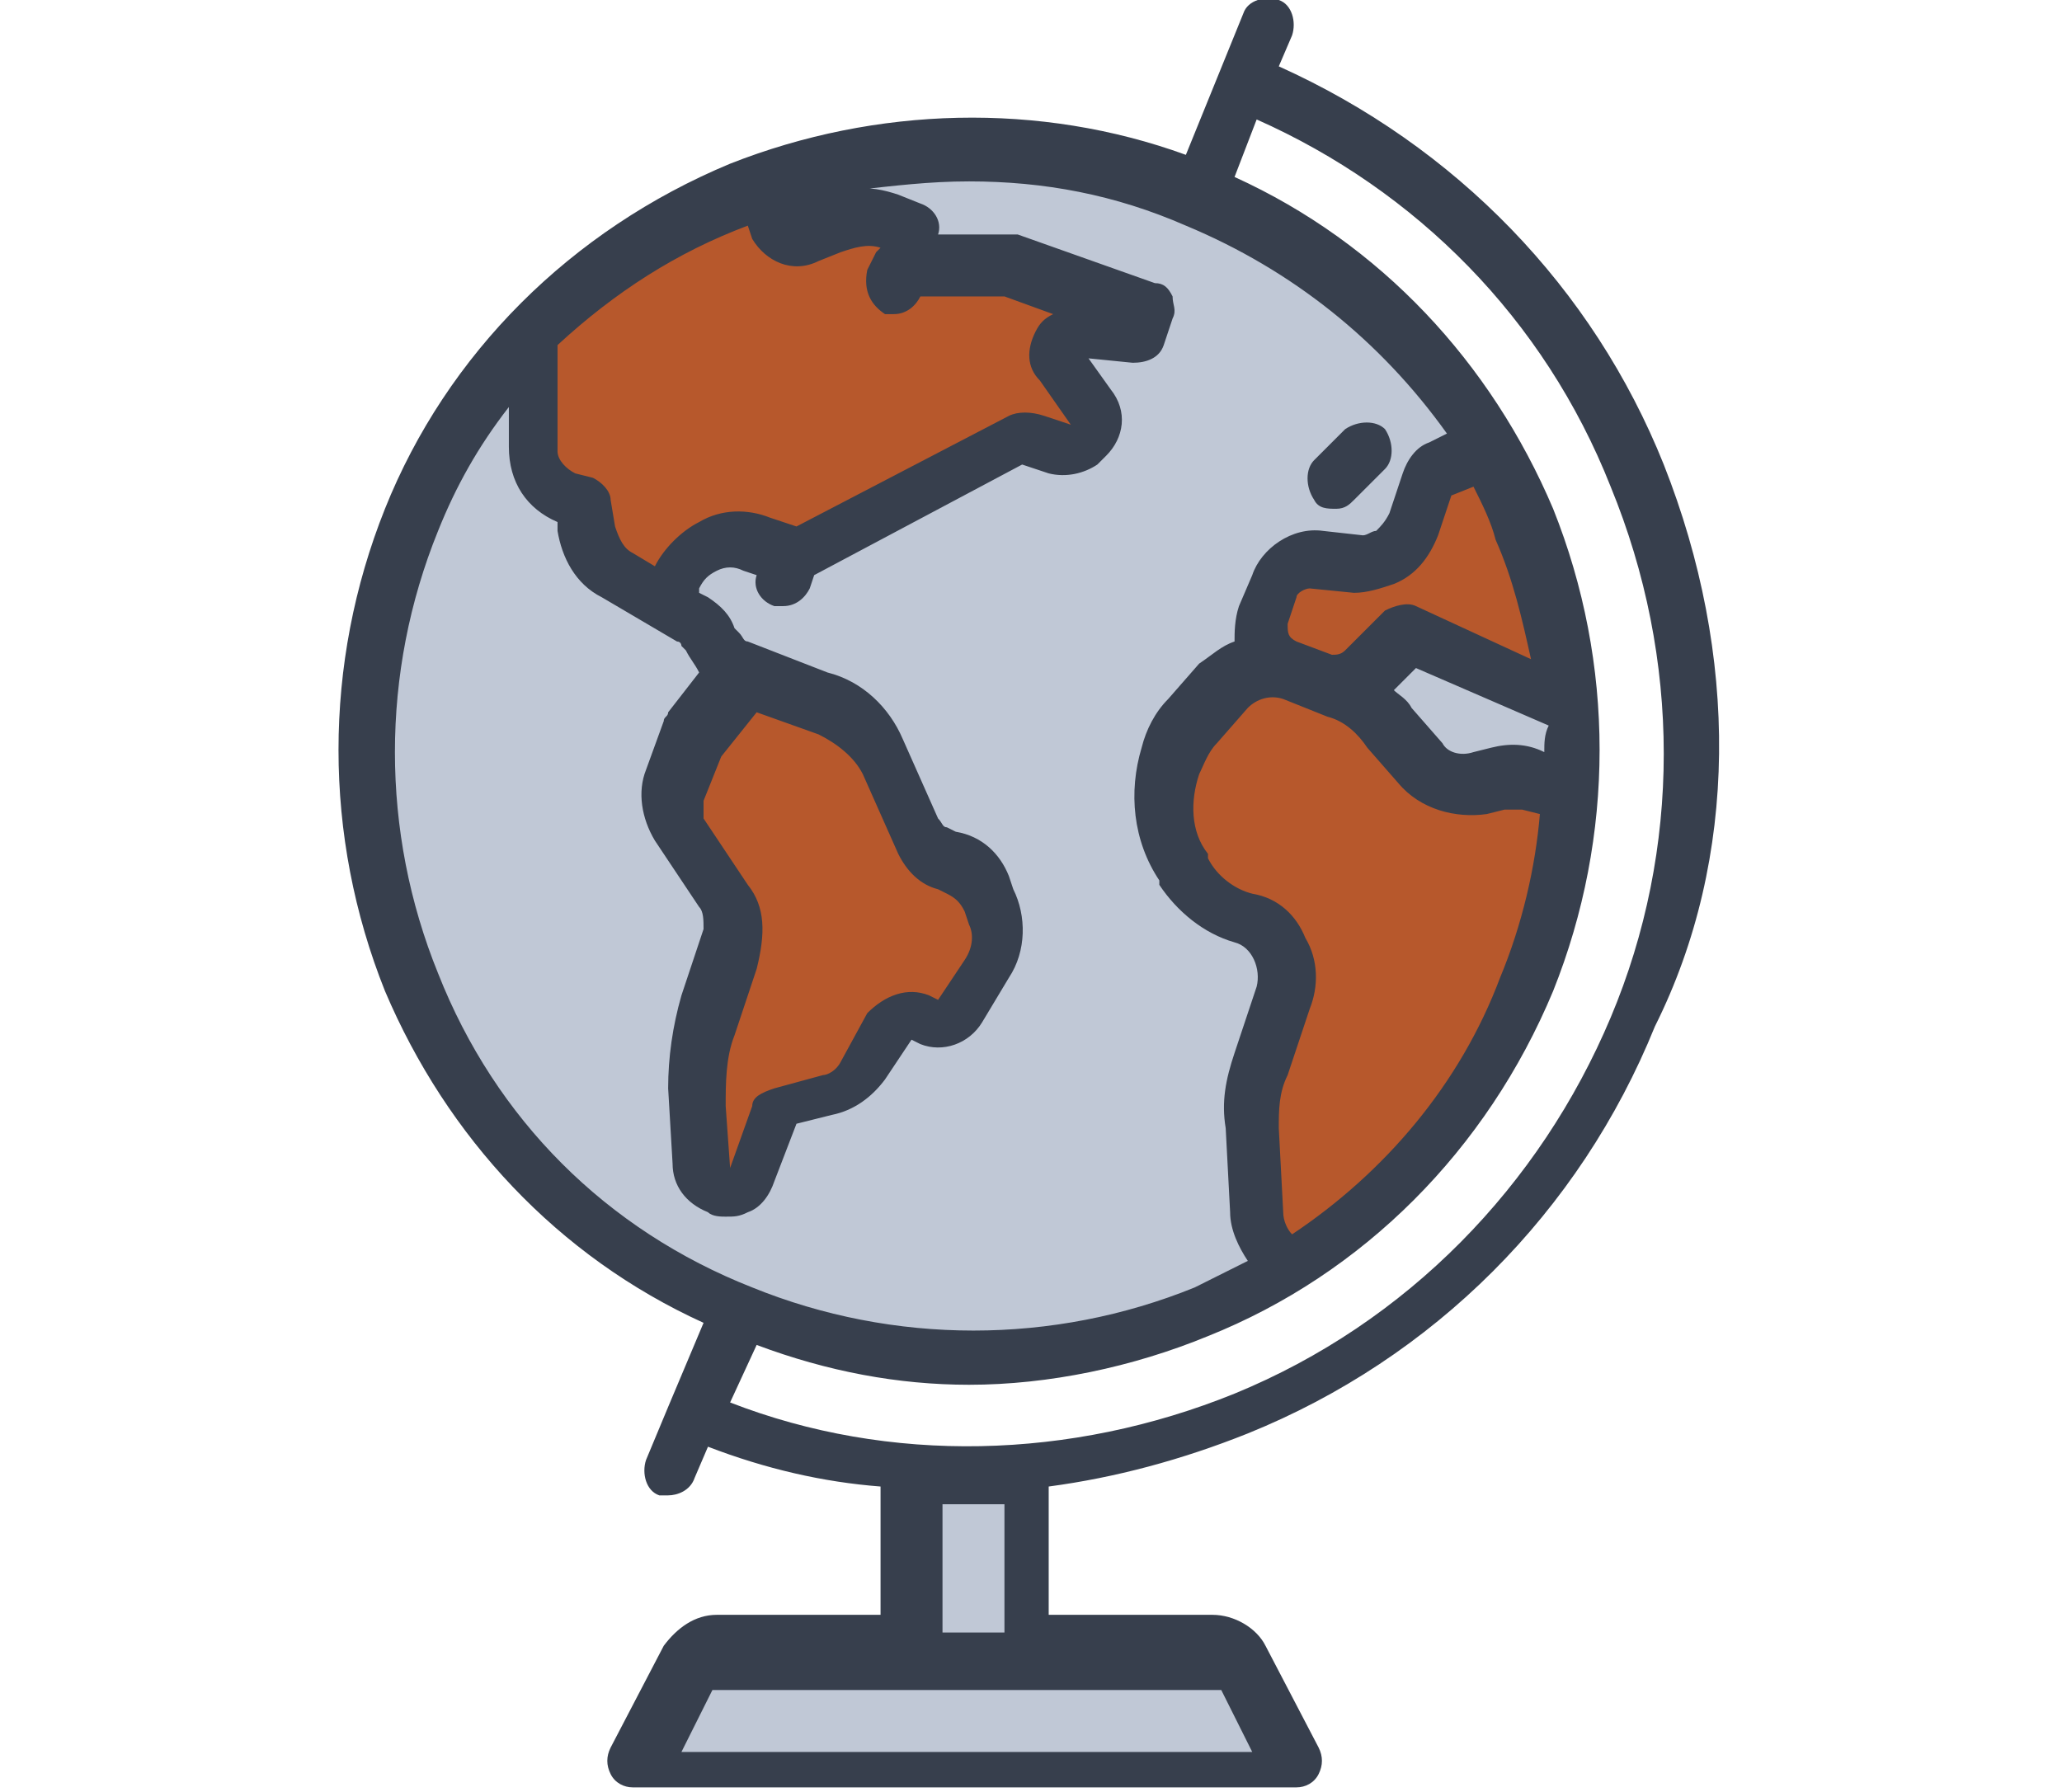
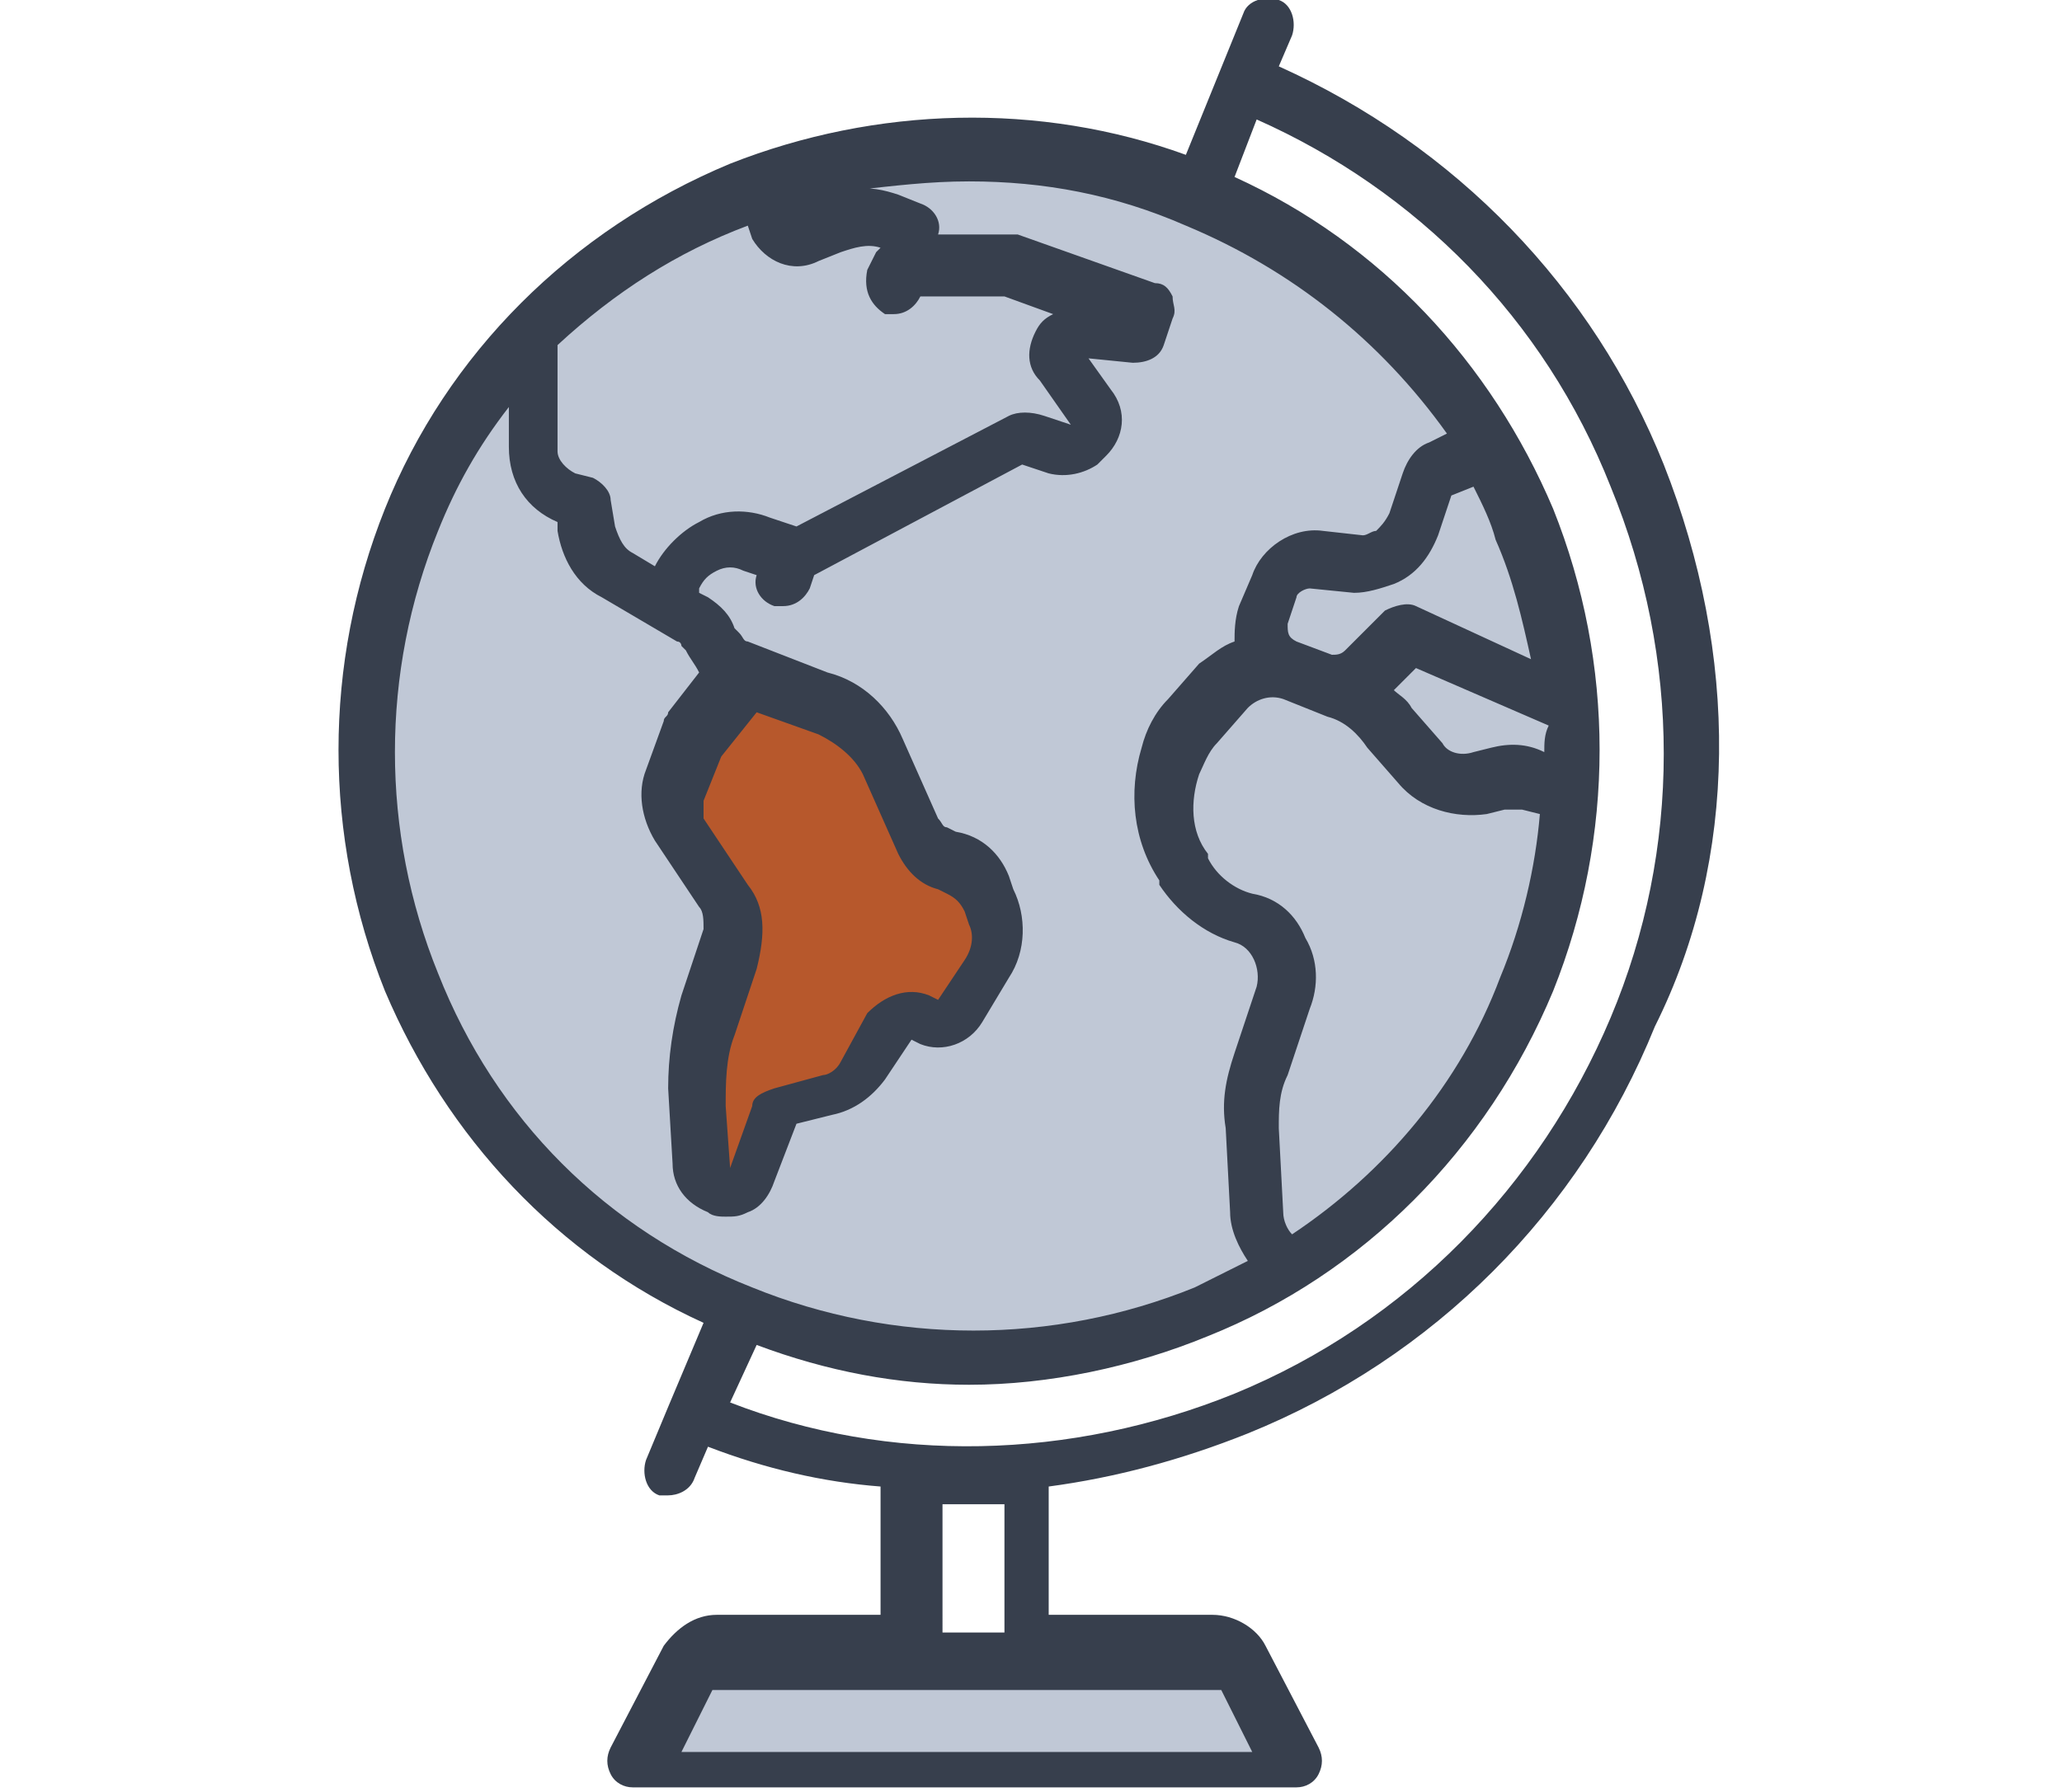
<svg xmlns="http://www.w3.org/2000/svg" version="1.1" id="Ebene_1" x="0px" y="0px" viewBox="0 0 46.6 40.5" style="enable-background:new 0 0 46.6 40.5;" xml:space="preserve">
  <style type="text/css">
	.st0{fill:#C0C8D6;}
	.st1{fill:#B7582C;}
	.st2{fill:#373F4D;}
</style>
  <g>
-     <rect x="20.6" y="33.4" class="st0" width="2.7" height="4.1" />
    <g>
      <path class="st0" d="M21.9,3.4c7.6,0,13.6,6.2,13.6,13.6c0,7.6-6.2,13.6-13.6,13.6S8.3,24.6,8.3,17.1C8.3,9.5,14.4,3.4,21.9,3.4" />
    </g>
    <polygon class="st0" points="15.7,37.6 14.4,40.3 29.5,40.3 28,37.6  " />
    <g>
-       <path class="st1" d="M34.5,22.2c0.6-1.4,0.9-2.9,1-4.4l-0.9-0.3c-0.3-0.1-0.5-0.1-0.8,0l-0.4,0.1c-0.5,0.1-1,0-1.4-0.5l-0.7-0.8    c-0.3-0.4-0.7-0.7-1.2-0.9l-1-0.4c-0.5-0.2-1.1,0-1.5,0.4l-0.7,0.8c-0.2,0.3-0.4,0.6-0.5,0.9c-0.3,0.8-0.2,1.7,0.3,2.4v0.1    c0.3,0.5,0.8,0.9,1.3,1l0,0c0.7,0.3,1.1,1.1,0.9,1.8L28.3,24c-0.2,0.5-0.2,1-0.2,1.5l0.1,1.9c0,0.4,0.4,0.9,0.8,1.2    C31.5,27.2,33.4,25,34.5,22.2" />
-       <path class="st1" d="M35.5,15.9c-0.2-2-0.8-4-1.8-5.8l-1.1,0.4c-0.1,0.1-0.2,0.2-0.3,0.3L32,11.7c-0.1,0.3-0.3,0.6-0.7,0.7    c-0.2,0.1-0.4,0.1-0.6,0.1l-1-0.1c-0.4,0-0.8,0.2-1,0.6l-0.2,0.6c-0.2,0.5,0.1,1,0.6,1.2l0.8,0.3c0.3,0.1,0.7,0,1-0.2l0.9-0.9    L35.5,15.9z" />
      <path class="st1" d="M22.6,20.5l-0.1-0.3c-0.2-0.3-0.4-0.6-0.8-0.7l-0.2-0.1c-0.2-0.1-0.4-0.3-0.5-0.5l-0.9-1.7    c-0.3-0.6-0.7-1-1.3-1.2l-1.8-0.7l-1.1,1.5l-0.4,1.1c-0.1,0.3-0.1,0.7,0.1,1l1,1.5c0.2,0.3,0.3,0.7,0.1,1l-0.5,1.5    c-0.2,0.6-0.3,1.2-0.3,1.8l0.1,1.7c0,0.2,0.2,0.4,0.4,0.5l0,0c0.3,0.1,0.6,0,0.7-0.3l0.6-1.6l1.1-0.3c0.3-0.1,0.6-0.3,0.8-0.6    l0.7-1c0.2-0.2,0.4-0.3,0.7-0.2l0.3,0.1c0.3,0.1,0.5,0,0.7-0.2l0.6-1C22.8,21.4,22.8,20.9,22.6,20.5" />
-       <path class="st1" d="M23.4,10l0.7,0.2c0.2,0.1,0.3,0,0.5-0.1l0.2-0.2C25,9.7,25,9.5,24.9,9.3L24,8.2c-0.2-0.3,0-0.7,0.4-0.6    l1.5,0.1L26,7.2l-3.2-1.1h-2.5l0.3-0.7l-0.5-0.3c-0.5-0.2-1-0.1-1.4,0.1l-0.4,0.2c-0.2,0.1-0.5,0-0.6-0.2l-0.4-0.8    c-1.9,0.7-3.6,1.8-5,3.3v2.6c0,0.5,0.3,1,0.8,1.1l0.3,0.1l0.1,0.6c0.1,0.4,0.3,0.8,0.7,1l1.1,0.6l0.3-0.5c0.3-0.7,1.1-1.1,1.8-0.9    l0.9,0.3l5-2.6C23.1,9.9,23.3,9.9,23.4,10" />
      <path class="st2" d="M36.4,23c-1.6,3.8-4.6,6.9-8.5,8.5c-3.7,1.5-7.8,1.6-11.4,0.2l0.6-1.3c1.6,0.6,3.2,0.9,4.8,0.9    c1.8,0,3.7-0.4,5.4-1.1c3.5-1.4,6.3-4.2,7.8-7.8c1.4-3.5,1.4-7.4,0-10.9c-1.4-3.3-3.9-6-7.2-7.5l0.5-1.3c3.6,1.6,6.5,4.5,8,8.3    C38,14.9,38,19.2,36.4,23 M22.7,36.9h-1.4V34c0.2,0,0.5,0,0.7,0s0.5,0,0.7,0C22.7,34,22.7,36.9,22.7,36.9z M27.6,38.2l0.7,1.4    H15.4l0.7-1.4l0,0H27.6L27.6,38.2 M32,13.7c-0.2-0.1-0.5,0-0.7,0.1l-0.9,0.9c-0.1,0.1-0.2,0.1-0.3,0.1l-0.8-0.3    c-0.2-0.1-0.2-0.2-0.2-0.4l0.2-0.6c0-0.1,0.2-0.2,0.3-0.2l1,0.1l0,0c0.3,0,0.6-0.1,0.9-0.2c0.5-0.2,0.8-0.6,1-1.1l0.3-0.9l0.5-0.2    c0.2,0.4,0.4,0.8,0.5,1.2c0.4,0.9,0.6,1.8,0.8,2.7L32,13.7z M34.9,17L34.9,17c-0.4-0.2-0.8-0.2-1.2-0.1L33.3,17    c-0.3,0.1-0.6,0-0.7-0.2L31.9,16c-0.1-0.2-0.3-0.3-0.4-0.4l0.5-0.5l3,1.3C34.9,16.6,34.9,16.8,34.9,17 M29.2,27.9    c-0.1-0.1-0.2-0.3-0.2-0.5l-0.1-1.9c0-0.4,0-0.8,0.2-1.2l0.5-1.5c0.2-0.5,0.2-1.1-0.1-1.6c-0.2-0.5-0.6-0.9-1.2-1l0,0    c-0.4-0.1-0.8-0.4-1-0.8v-0.1c-0.4-0.5-0.4-1.2-0.2-1.8c0.1-0.2,0.2-0.5,0.4-0.7l0.7-0.8c0.2-0.2,0.5-0.3,0.8-0.2l1,0.4    c0.4,0.1,0.7,0.4,0.9,0.7l0.7,0.8c0.5,0.6,1.3,0.8,2,0.7l0.4-0.1c0.1,0,0.3,0,0.4,0l0.4,0.1c-0.1,1.2-0.4,2.5-0.9,3.7    C33,24.5,31.3,26.5,29.2,27.9 M16.9,20l-1-1.5c0-0.1,0-0.3,0-0.4l0.4-1l0.8-1l1.4,0.5c0.4,0.2,0.8,0.5,1,0.9l0.8,1.8    c0.2,0.4,0.5,0.7,0.9,0.8l0.2,0.1c0.2,0.1,0.3,0.2,0.4,0.4l0.1,0.3c0.1,0.2,0.1,0.5-0.1,0.8l-0.6,0.9l-0.2-0.1    c-0.5-0.2-1,0-1.4,0.4l0,0L19,24c-0.1,0.2-0.3,0.3-0.4,0.3l-1.1,0.3C17.2,24.7,17,24.8,17,25l-0.5,1.4L16.4,25    c0-0.5,0-1.1,0.2-1.6l0.5-1.5C17.3,21.1,17.3,20.5,16.9,20 M9.9,22c-1.3-3.2-1.3-6.8,0-10c0.4-1,0.9-1.9,1.6-2.8v0.9    c0,0.8,0.4,1.4,1.1,1.7V12c0.1,0.6,0.4,1.2,1,1.5l1.7,1c0.1,0,0.1,0.1,0.1,0.1l0.1,0.1c0.1,0.2,0.2,0.3,0.3,0.5l-0.7,0.9    c0,0.1-0.1,0.1-0.1,0.2l-0.4,1.1c-0.2,0.5-0.1,1.1,0.2,1.6l1,1.5c0.1,0.1,0.1,0.3,0.1,0.5l-0.5,1.5c-0.2,0.7-0.3,1.4-0.3,2.1    l0.1,1.7c0,0.5,0.3,0.9,0.8,1.1c0.1,0.1,0.3,0.1,0.4,0.1c0.2,0,0.3,0,0.5-0.1c0.3-0.1,0.5-0.4,0.6-0.7l0.5-1.3l0.8-0.2    c0.5-0.1,0.9-0.4,1.2-0.8l0.6-0.9l0.2,0.1c0.5,0.2,1.1,0,1.4-0.5l0.6-1c0.4-0.6,0.4-1.4,0.1-2l-0.1-0.3c-0.2-0.5-0.6-0.9-1.2-1    l-0.2-0.1c-0.1,0-0.1-0.1-0.2-0.2l-0.8-1.8c-0.3-0.7-0.9-1.3-1.7-1.5l-1.8-0.7c-0.1,0-0.1-0.1-0.2-0.2l-0.1-0.1    c-0.1-0.3-0.3-0.5-0.6-0.7l-0.2-0.1v-0.1c0.1-0.2,0.2-0.3,0.4-0.4c0.2-0.1,0.4-0.1,0.6,0l0.3,0.1c-0.1,0.3,0.1,0.6,0.4,0.7    c0.1,0,0.2,0,0.2,0c0.3,0,0.5-0.2,0.6-0.4l0.1-0.3l4.7-2.5l0.6,0.2c0.4,0.1,0.8,0,1.1-0.2l0.2-0.2c0.4-0.4,0.5-1,0.1-1.5l-0.5-0.7    l1,0.1c0.3,0,0.6-0.1,0.7-0.4l0.2-0.6c0.1-0.2,0-0.3,0-0.5c-0.1-0.2-0.2-0.3-0.4-0.3L23,5.3c-0.1,0-0.1,0-0.2,0h-1.6    c0.1-0.3-0.1-0.6-0.4-0.7l-0.5-0.2c-0.3-0.1-0.7-0.2-1-0.1c0.9-0.1,1.7-0.2,2.6-0.2c1.7,0,3.3,0.3,4.9,1c2.4,1,4.4,2.6,5.9,4.7    L32.3,10c-0.3,0.1-0.5,0.4-0.6,0.7l-0.3,0.9c-0.1,0.2-0.2,0.3-0.3,0.4c-0.1,0-0.2,0.1-0.3,0.1L29.9,12c-0.7-0.1-1.4,0.4-1.6,1    L28,13.7c-0.1,0.3-0.1,0.6-0.1,0.8c-0.3,0.1-0.5,0.3-0.8,0.5l-0.7,0.8c-0.3,0.3-0.5,0.7-0.6,1.1c-0.3,1-0.2,2.1,0.4,3V20    c0.4,0.6,1,1.1,1.7,1.3l0,0c0.4,0.1,0.6,0.6,0.5,1l-0.5,1.5c-0.2,0.6-0.3,1.1-0.2,1.7l0.1,1.9c0,0.4,0.2,0.8,0.4,1.1    c-0.4,0.2-0.8,0.4-1.2,0.6c-3.2,1.3-6.8,1.3-10,0C13.7,27.8,11.2,25.3,9.9,22 M16.9,5.1L17,5.4c0.3,0.5,0.9,0.8,1.5,0.5L19,5.7    c0.3-0.1,0.6-0.2,0.9-0.1l-0.1,0.1l-0.2,0.4c-0.1,0.5,0.1,0.8,0.4,1c0.1,0,0.1,0,0.2,0c0.3,0,0.5-0.2,0.6-0.4l0,0h1.9l1.1,0.4    c-0.2,0.1-0.3,0.2-0.4,0.4c-0.2,0.4-0.2,0.8,0.1,1.1l0.7,1l0,0l-0.6-0.2c-0.3-0.1-0.6-0.1-0.8,0l0,0L18,11.9l-0.6-0.2    c-0.5-0.2-1.1-0.2-1.6,0.1c-0.4,0.2-0.8,0.6-1,1l-0.5-0.3c-0.2-0.1-0.3-0.3-0.4-0.6l-0.1-0.6c0-0.2-0.2-0.4-0.4-0.5L13,10.7    c-0.2-0.1-0.4-0.3-0.4-0.5V7.8C13.9,6.6,15.3,5.7,16.9,5.1 M37.6,10.5c-1.6-4-4.7-7.2-8.7-9l0.3-0.7c0.1-0.3,0-0.7-0.3-0.8    c-0.3-0.1-0.7,0-0.8,0.3l-1.3,3.2c-3.3-1.2-7-1.1-10.3,0.2c-3.6,1.5-6.4,4.3-7.8,7.8c-1.4,3.5-1.4,7.4,0,10.9    c1.4,3.3,3.9,6,7.2,7.5l-0.8,1.9l0,0L14.6,33c-0.1,0.3,0,0.7,0.3,0.8c0.1,0,0.2,0,0.2,0c0.2,0,0.5-0.1,0.6-0.4l0.3-0.7    c1.3,0.5,2.6,0.8,3.9,0.9v2.9h-3.7c-0.5,0-0.9,0.3-1.2,0.7l-1.2,2.3c-0.1,0.2-0.1,0.4,0,0.6s0.3,0.3,0.5,0.3h15    c0.2,0,0.4-0.1,0.5-0.3c0.1-0.2,0.1-0.4,0-0.6l-1.2-2.3c-0.2-0.4-0.7-0.7-1.2-0.7h-3.7v-2.9c1.5-0.2,3-0.6,4.5-1.2    c4.2-1.7,7.5-5,9.2-9.2C39.3,19.4,39.3,14.8,37.6,10.5" />
-       <path class="st2" d="M30.2,11.5c0.2,0,0.3-0.1,0.4-0.2l0.7-0.7c0.2-0.2,0.2-0.6,0-0.9c-0.2-0.2-0.6-0.2-0.9,0l-0.7,0.7    c-0.2,0.2-0.2,0.6,0,0.9C29.8,11.5,30,11.5,30.2,11.5" />
    </g>
  </g>
</svg>